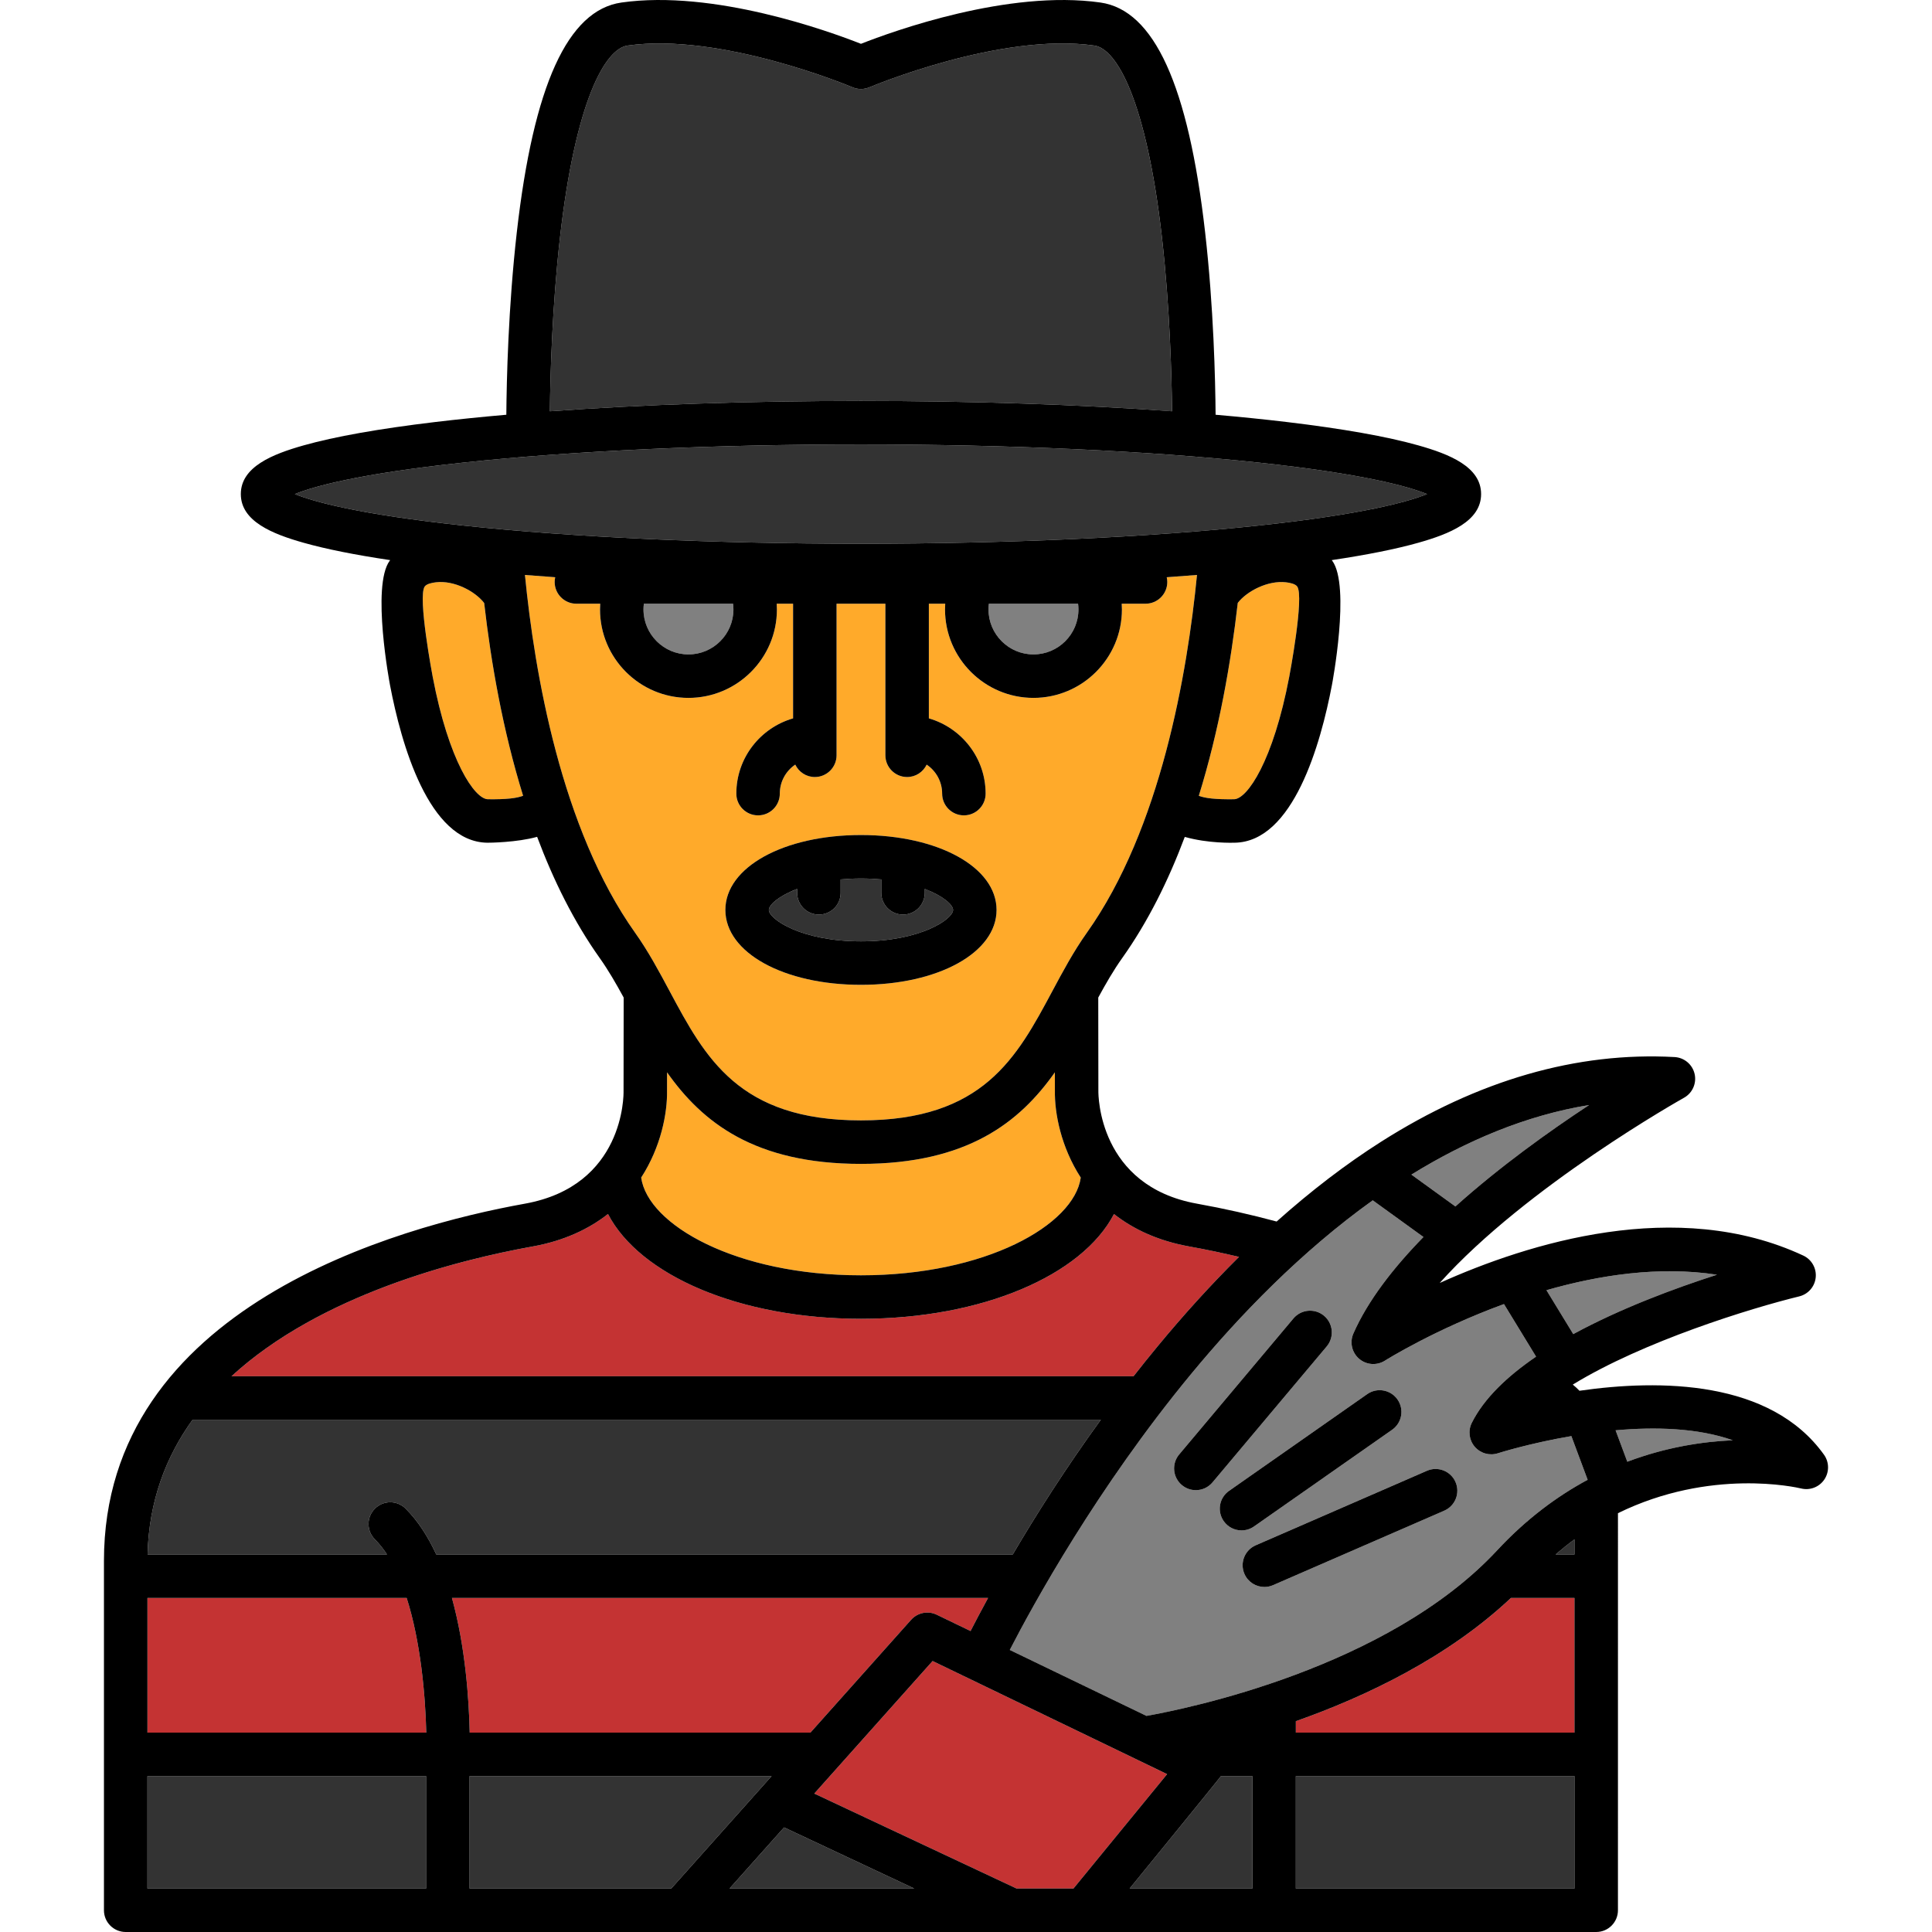
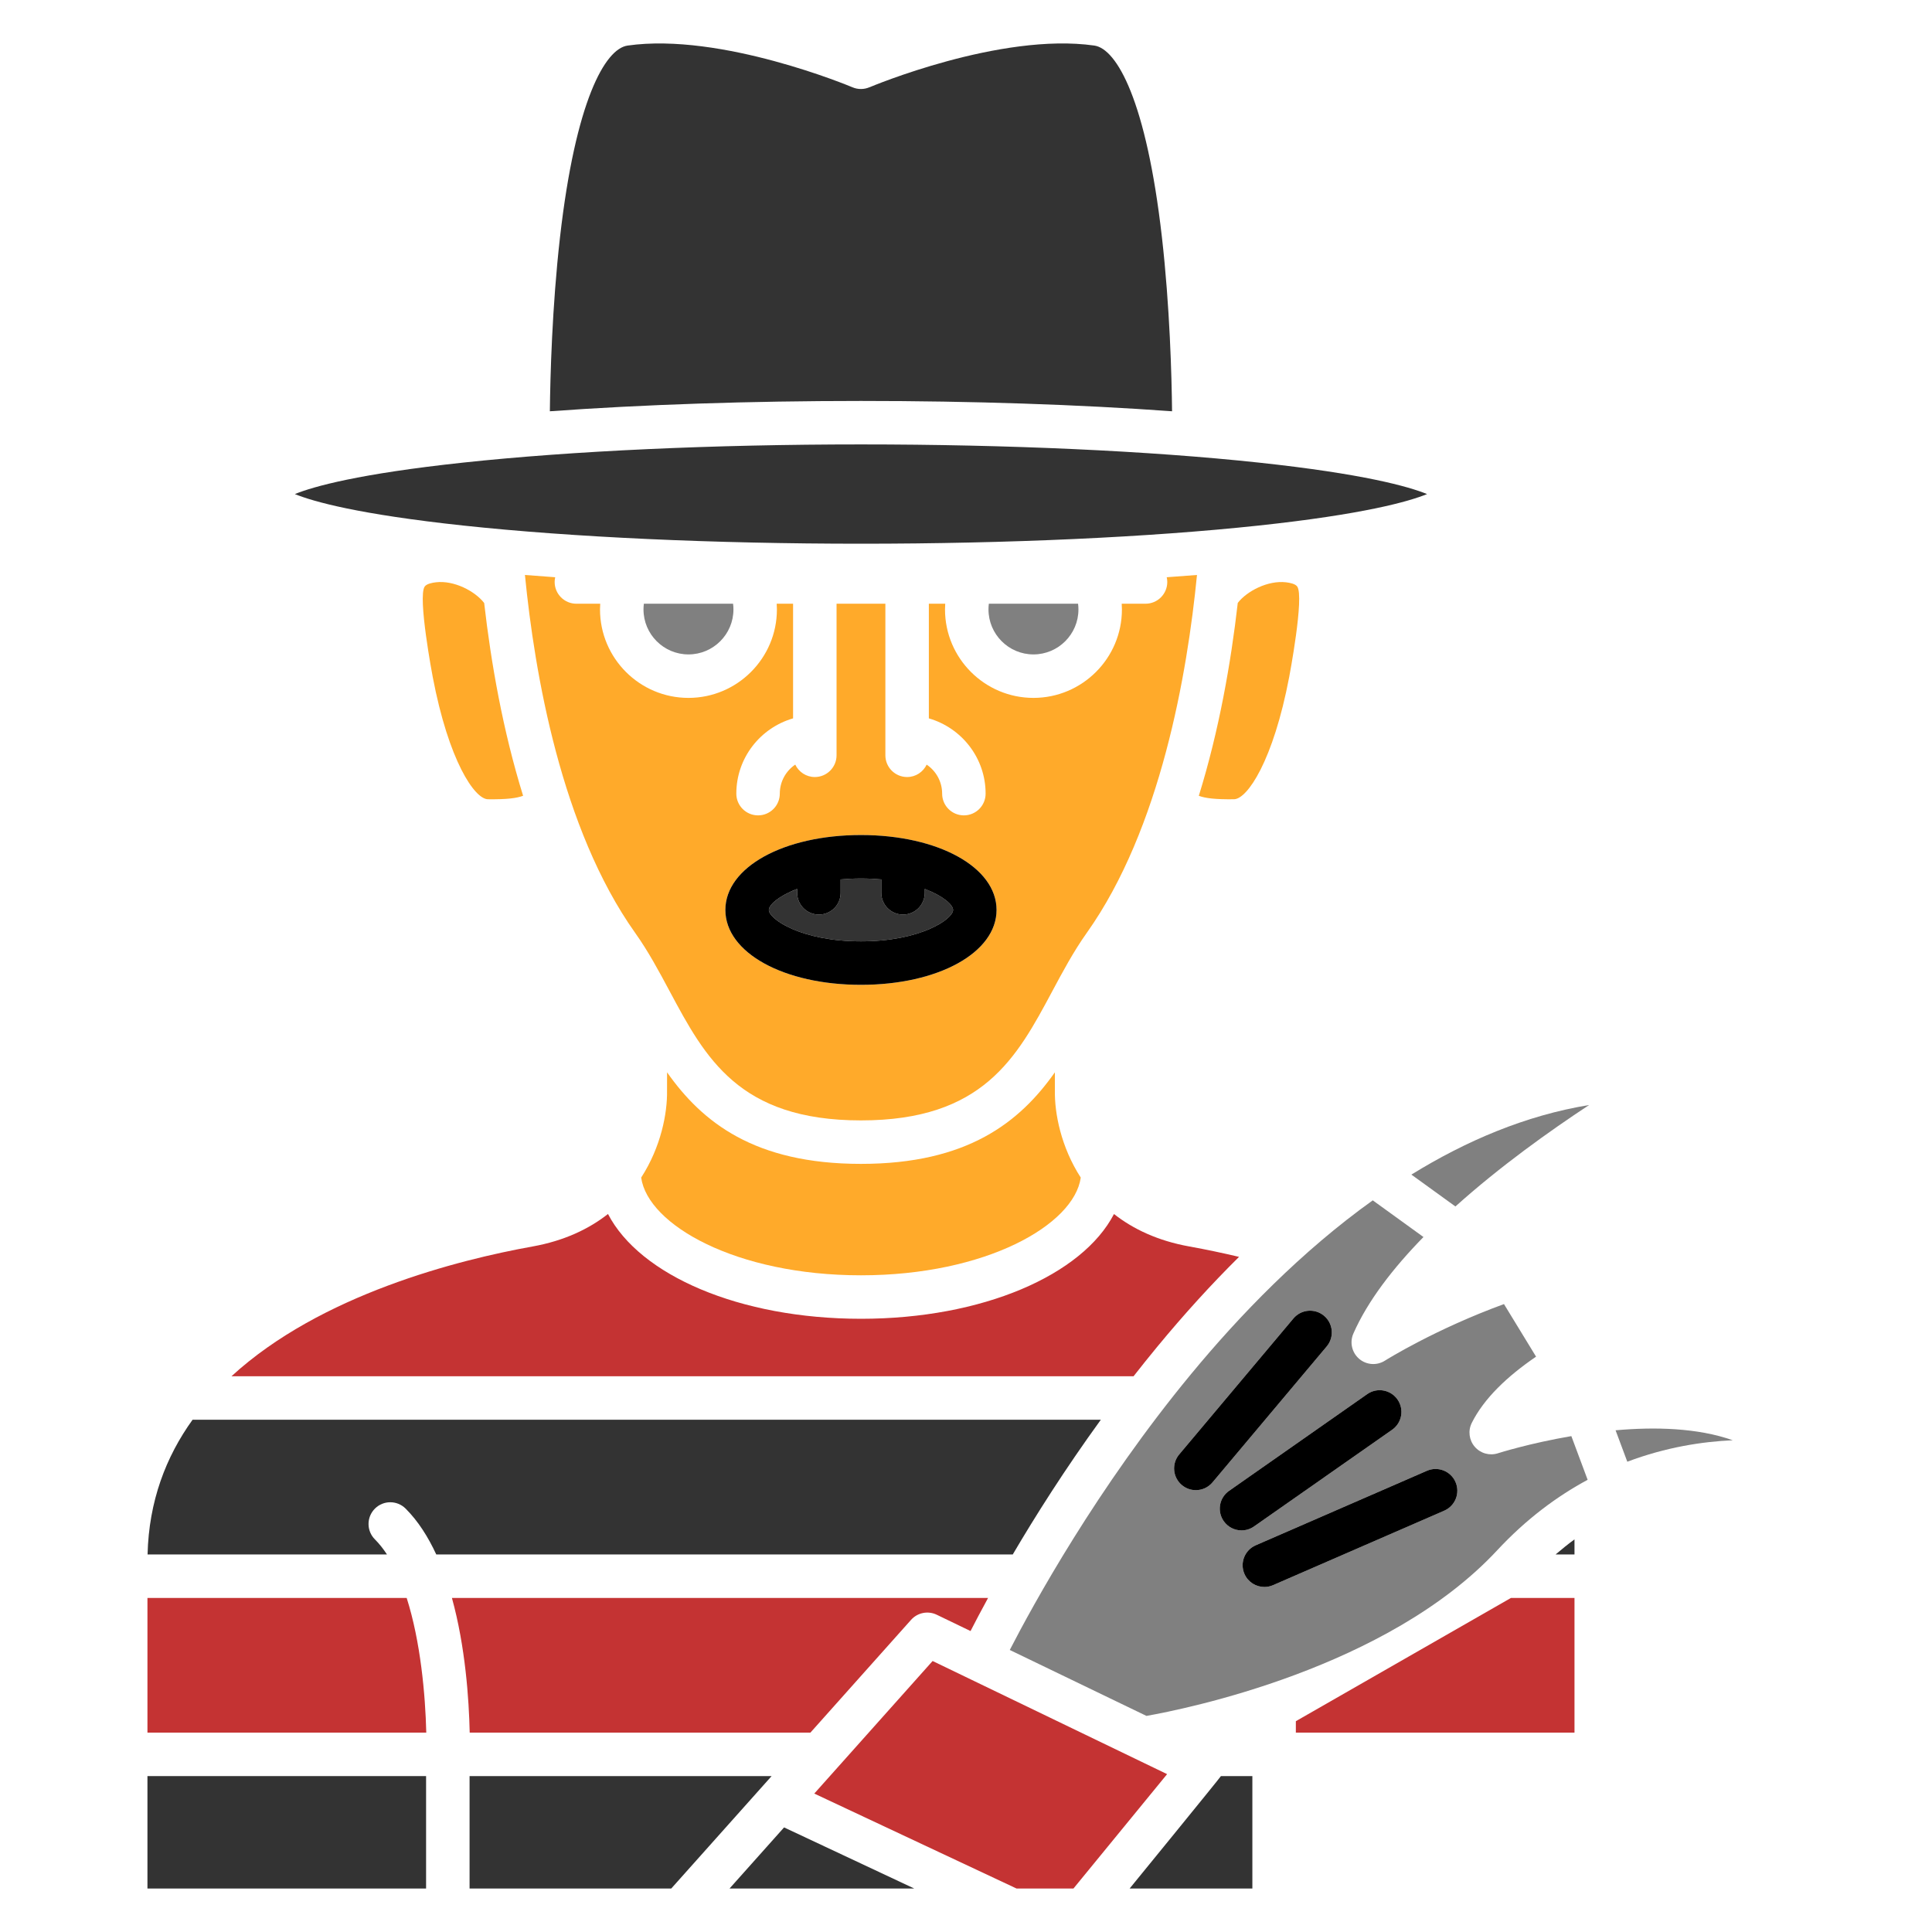
<svg xmlns="http://www.w3.org/2000/svg" version="1.1" id="Layer_1" x="0px" y="0px" viewBox="0 0 511.998 511.998" style="enable-background:new 0 0 511.998 511.998;" xml:space="preserve">
  <path style="fill:#808080;" d="M170.534,161.509c0,6.571,5.345,11.918,11.916,11.918c6.573,0,11.92-5.347,11.92-11.918  c0-0.51-0.033-1.017-0.099-1.517h-23.64C170.565,160.492,170.534,160.997,170.534,161.509z" />
  <g>
    <path style="fill:#FFAA2A;" d="M115.544,154.31c-1.081,0.124-2.475,0.418-2.983,1.11c-1.947,2.651,2.107,23.942,2.107,23.942   c4.243,22.308,11.114,32.404,14.637,32.447c4.981,0.062,7.625-0.278,9.322-0.923c-5.347-17.246-8.49-35.118-10.316-51.087   C125.86,156.626,120.304,153.754,115.544,154.31z" />
    <path style="fill:#FFAA2A;" d="M177.469,262.695c9.417,17.599,18.31,34.223,50.695,34.223c32.384,0,41.278-16.623,50.694-34.223   c2.78-5.196,5.656-10.57,9.13-15.455c19.612-27.585,26.678-68.882,29.224-94.869c-2.624,0.212-5.307,0.41-8.019,0.603   c0.091,0.406,0.147,0.824,0.147,1.257c0,3.181-2.58,5.761-5.761,5.761h-6.316c0.032,0.505,0.055,1.009,0.055,1.517   c0,12.925-10.518,23.44-23.447,23.44c-12.922,0-23.435-10.515-23.435-23.44c0-0.508,0.022-1.014,0.054-1.517h-4.337v30.385   c8.67,2.507,15.042,10.478,15.042,19.943c0,3.182-2.58,5.761-5.761,5.761c-3.182,0-5.761-2.579-5.761-5.761   c0-3.197-1.629-6.017-4.101-7.683c-0.929,1.938-2.89,3.285-5.18,3.285c-3.182,0-5.761-2.58-5.761-5.761v-40.168h-12.938v40.168   c0,3.181-2.58,5.761-5.761,5.761c-2.294,0-4.258-1.351-5.186-3.293c-2.469,1.669-4.094,4.493-4.094,7.692   c0,3.182-2.58,5.761-5.761,5.761c-3.182,0-5.761-2.579-5.761-5.761c0-9.467,6.368-17.44,15.04-19.944v-30.384h-4.339   c0.032,0.505,0.055,1.009,0.055,1.517c0,12.925-10.516,23.44-23.442,23.44c-12.924,0-23.437-10.515-23.437-23.44   c0-0.508,0.021-1.015,0.054-1.517h-6.315c-3.181,0-5.761-2.58-5.761-5.761c0-0.433,0.056-0.851,0.147-1.257   c-2.713-0.192-5.397-0.392-8.02-0.603c2.545,25.987,9.611,67.284,29.224,94.869C171.814,252.125,174.69,257.498,177.469,262.695z    M228.166,221.29c20.484,0,35.932,8.533,35.932,19.85c0,11.317-15.448,19.85-35.933,19.85c-20.486,0-35.934-8.533-35.934-19.85   C192.231,229.823,207.68,221.29,228.166,221.29z" />
  </g>
  <rect x="39.074" y="470.681" style="fill:#333333;" width="73.842" height="29.794" />
  <path style="fill:#FFAA2A;" d="M228.165,308.439L228.165,308.439c-0.002,0-0.003,0-0.003,0c-28.207,0-42.069-11.041-51.384-24.262  l-0.007,4.822c0.111,5.995-1.6,14.947-6.854,23.074c1.767,12.548,25.185,25.895,58.248,25.895s56.478-13.344,58.248-25.894  c-5.255-8.13-6.965-17.081-6.854-23.076l-0.007-4.822C270.234,297.397,256.375,308.439,228.165,308.439z" />
  <path style="fill:#C43333;" d="M306.613,356.984c7.146-8.664,14.404-16.638,21.744-23.903c-4.316-1.021-8.717-1.951-13.188-2.757  c-8.373-1.508-14.899-4.633-19.953-8.595c-8.423,16.218-34.862,27.76-67.05,27.76c-32.193,0-58.622-11.547-67.042-27.77  c-5.057,3.966-11.585,7.095-19.962,8.604c-19.718,3.551-56.229,12.741-79.821,34.4h239.063  C302.414,362.151,304.482,359.568,306.613,356.984z" />
  <g>
-     <path style="fill:#808080;" d="M455.018,337.812c-15.289-2.349-31.185,0.081-45.195,4.102l7.105,11.639   C429.471,346.734,443.772,341.427,455.018,337.812z" />
    <path style="fill:#808080;" d="M421.136,292.84c-16.816,2.748-32.618,9.495-47.107,18.442l11.673,8.442   C397.485,309.134,410.64,299.741,421.136,292.84z" />
  </g>
  <path style="fill:#FFAA2A;" d="M340.781,154.31c-4.757-0.543-10.298,2.3-12.761,5.461c-1.825,15.979-4.972,33.867-10.323,51.126  c1.701,0.639,4.348,0.976,9.324,0.911c3.524-0.044,10.396-10.139,14.638-32.447c0,0,4.057-21.29,2.108-23.941  C343.26,154.728,341.864,154.435,340.781,154.31z" />
  <path style="fill:#C43333;" d="M39.074,423.464v35.696h73.894c-0.247-10.05-1.513-24.156-5.197-35.696H39.074z" />
  <g>
    <path style="fill:#333333;" d="M310.607,108.991c-0.101-9.267-0.585-27.718-2.696-46.208c-4.119-36.09-11.948-49.858-17.901-50.708   c-24.897-3.548-59.246,10.908-59.589,11.054l-0.005-0.008c-1.391,0.592-3.007,0.649-4.51,0.008   c-0.463-0.197-34.787-14.59-59.589-11.053c-5.959,0.848-13.795,14.641-17.91,50.799c-2.104,18.475-2.585,36.867-2.687,46.115   c24.639-1.782,52.933-2.736,82.443-2.736C257.673,106.254,285.968,107.208,310.607,108.991z" />
    <path style="fill:#333333;" d="M228.164,144.09c39.032,0,76.468-1.71,105.409-4.817c27.756-2.978,39.658-6.328,44.618-8.339   c-4.96-2.012-16.862-5.362-44.618-8.342c-28.942-3.105-66.378-4.816-105.409-4.816s-76.466,1.71-105.408,4.816   c-27.757,2.979-39.659,6.33-44.619,8.342c4.96,2.012,16.862,5.361,44.619,8.339C151.696,142.379,189.131,144.09,228.164,144.09z" />
  </g>
  <path style="fill:#808080;" d="M261.959,161.509c0,6.571,5.345,11.918,11.913,11.918c6.575,0,11.925-5.347,11.925-11.918  c0-0.509-0.033-1.017-0.099-1.517h-23.642C261.992,160.492,261.959,160.997,261.959,161.509z" />
  <g>
    <path style="fill:#333333;" d="M228.164,249.468c15.858,0,24.411-5.912,24.411-8.328c0-1.323-2.581-3.69-7.505-5.565v1.035   c0,3.181-2.58,5.761-5.761,5.761c-3.182,0-5.761-2.58-5.761-5.761v-3.554c-1.69-0.154-3.481-0.243-5.383-0.243   c-1.903,0-3.696,0.089-5.388,0.244v3.553c0,3.181-2.579,5.761-5.761,5.761c-3.181,0-5.761-2.58-5.761-5.761v-1.035   c-4.923,1.875-7.505,4.242-7.505,5.565C203.753,243.556,212.307,249.468,228.164,249.468z" />
    <path style="fill:#333333;" d="M417.254,411.943v-3.988c-1.676,1.222-3.344,2.566-5.003,3.988H417.254z" />
  </g>
-   <path style="fill:#C43333;" d="M343.412,456.133v3.028h73.844v-35.696h-16.832C383.72,439.209,362.03,449.559,343.412,456.133z" />
+   <path style="fill:#C43333;" d="M343.412,456.133v3.028h73.844v-35.696h-16.832z" />
  <path style="fill:#808080;" d="M396.963,385.131c-2.209,0.711-4.631,0.031-6.142-1.728c-1.513-1.759-1.822-4.253-0.785-6.329  c3.246-6.494,9.432-12.36,17.037-17.549l-8.506-13.932c-18.293,6.686-31.266,14.811-31.545,14.99  c-2.138,1.36-4.917,1.164-6.842-0.489c-1.925-1.652-2.544-4.367-1.524-6.688c3.803-8.664,10.541-17.365,18.575-25.586l-13.439-9.719  c-18.914,13.54-35.229,30.4-48.144,46.036c-24.938,30.191-41.908,61.194-48.048,73.119l36.22,17.474  c10.2-1.801,63.812-12.553,92.942-43.88c7.73-8.313,15.898-14.34,23.978-18.687l-4.318-11.582  C405.328,382.482,397.18,385.06,396.963,385.131z M316.907,394.903c-1.309,0-2.622-0.444-3.703-1.35  c-2.436-2.046-2.753-5.68-0.705-8.117l30.27-36.034c2.045-2.437,5.681-2.753,8.116-0.706c2.436,2.046,2.753,5.68,0.705,8.117  l-30.27,36.034C320.183,394.204,318.549,394.903,316.907,394.903z M324.298,403.113c-1.825-2.606-1.19-6.198,1.415-8.023  l36.612-25.633c2.606-1.826,6.198-1.191,8.023,1.416c1.825,2.606,1.191,6.197-1.415,8.023l-36.611,25.633  c-1.005,0.704-2.158,1.042-3.299,1.042C327.205,405.57,325.418,404.714,324.298,403.113z M382.744,400.338l-45.375,19.745  c-0.748,0.325-1.528,0.479-2.295,0.479c-2.224,0-4.341-1.294-5.286-3.463c-1.27-2.917,0.067-6.313,2.984-7.581l45.375-19.745  c2.914-1.27,6.31,0.066,7.581,2.984C386.998,395.674,385.663,399.068,382.744,400.338z" />
-   <rect x="343.416" y="470.681" style="fill:#333333;" width="73.842" height="29.794" />
  <path style="fill:#808080;" d="M428.144,379.04l3.106,8.331c10.236-3.866,19.937-5.338,27.957-5.691  C449.852,378.378,438.545,378.114,428.144,379.04z" />
  <path style="fill:#C43333;" d="M214.765,459.161l26.678-29.889c1.712-1.917,4.488-2.469,6.801-1.353l8.96,4.323  c1.169-2.288,2.721-5.255,4.647-8.776H119.763c3.569,12.894,4.514,26.842,4.712,35.696h90.29V459.161z" />
  <g>
    <polygon style="fill:#333333;" points="124.44,470.683 124.44,500.476 177.888,500.476 204.482,470.683  " />
    <polygon style="fill:#333333;" points="193.333,500.476 242.283,500.476 207.787,484.282  " />
    <path style="fill:#333333;" d="M291.73,376.246H51.032c-7.071,9.818-11.583,21.594-11.925,35.696h63.442   c-0.978-1.491-2.039-2.837-3.196-3.995c-2.25-2.25-2.25-5.898,0-8.147c2.25-2.249,5.896-2.249,8.146,0   c3.301,3.301,5.959,7.487,8.112,12.142h152.781C274.372,401.771,282.207,389.372,291.73,376.246z" />
    <path style="fill:#333333;" d="M299.364,500.476h32.525v-29.794h-8.332C323.364,471.077,299.364,500.476,299.364,500.476z" />
  </g>
  <polygon style="fill:#C43333;" points="247.15,440.181 215.792,475.313 269.395,500.476 284.475,500.476 309.293,470.161 " />
  <path d="M228.164,260.989c20.484,0,35.933-8.533,35.933-19.85c0-11.315-15.446-19.85-35.932-19.85  c-20.487,0-35.935,8.533-35.935,19.85C192.231,252.455,207.678,260.989,228.164,260.989z M211.257,235.574v1.035  c0,3.181,2.58,5.761,5.761,5.761c3.182,0,5.761-2.58,5.761-5.761v-3.553c1.691-0.156,3.483-0.244,5.388-0.244  c1.901,0,3.693,0.089,5.383,0.243v3.554c0,3.181,2.579,5.761,5.761,5.761c3.181,0,5.761-2.58,5.761-5.761v-1.035  c4.923,1.875,7.505,4.242,7.505,5.565c0,2.417-8.554,8.328-24.411,8.328c-15.858,0-24.412-5.912-24.412-8.328  C203.753,239.816,206.334,237.448,211.257,235.574z" />
  <path d="M350.885,348.696c-2.435-2.045-6.071-1.731-8.116,0.706l-30.27,36.034c-2.046,2.437-1.731,6.071,0.705,8.117  c1.081,0.907,2.394,1.35,3.703,1.35c1.643,0,3.276-0.699,4.414-2.057l30.27-36.034C353.637,354.375,353.32,350.742,350.885,348.696z  " />
  <path d="M368.933,378.895c2.607-1.825,3.241-5.416,1.415-8.023c-1.825-2.607-5.416-3.242-8.023-1.416l-36.612,25.633  c-2.606,1.825-3.241,5.416-1.415,8.023c1.121,1.602,2.907,2.458,4.725,2.458c1.141,0,2.294-0.338,3.299-1.042L368.933,378.895z" />
  <path d="M378.147,389.773l-45.375,19.745c-2.917,1.27-4.253,4.664-2.984,7.581c0.944,2.17,3.062,3.463,5.286,3.463  c0.767,0,1.547-0.154,2.295-0.479l45.375-19.745c2.917-1.27,4.253-4.664,2.984-7.581  C384.459,389.838,381.061,388.503,378.147,389.773z" />
-   <path d="M418.57,368.561c-0.552-0.578-1.146-1.123-1.769-1.631c18.76-11.493,47.169-20.239,60.011-23.375  c2.377-0.58,4.127-2.596,4.368-5.03c0.241-2.432-1.081-4.753-3.296-5.786c-33.488-15.621-72.846-3.309-96.348,7.26  c22.973-25.631,64.226-48.795,64.737-49.079c2.24-1.249,3.387-3.828,2.811-6.327c-0.576-2.499-2.735-4.317-5.297-4.459  c-25.917-1.436-52.083,6.115-77.769,22.429c-9.304,5.911-18.555,12.987-27.699,21.155c-6.799-1.831-13.879-3.43-21.109-4.732  c-26.113-4.702-26.143-28.818-26.132-29.816c0.001-0.041-0.031-24.81-0.031-24.81c2.021-3.711,4.044-7.226,6.331-10.443  c6.842-9.623,12.273-20.603,16.596-32.127c6.259,1.771,12.735,1.546,13.191,1.54c15.577-0.194,22.859-26.282,25.813-41.816  c0,0,4.996-26.219,0.073-32.916c-0.042-0.056-0.09-0.105-0.131-0.16c9.324-1.39,17.013-2.929,22.926-4.596  c8.238-2.324,16.659-5.674,16.659-12.908c0-7.234-8.421-10.586-16.659-12.909c-8.275-2.334-20.005-4.416-34.867-6.189  c-5.914-0.704-12.216-1.346-18.836-1.924c-0.071-9.091-0.509-28.442-2.774-48.339C314.932,22.621,305.862,2.7,291.636,0.671  c-24.406-3.481-54.953,7.586-63.473,10.941c-8.516-3.356-39.058-14.427-63.473-10.941c-14.226,2.03-23.297,21.951-27.732,60.902  c-2.264,19.886-2.704,39.239-2.774,48.339c-6.618,0.578-12.923,1.22-18.837,1.924c-14.86,1.773-26.591,3.855-34.867,6.189  c-8.238,2.324-16.659,5.674-16.659,12.909c0,7.233,8.421,10.585,16.659,12.908c5.914,1.667,13.602,3.206,22.926,4.596  c-0.041,0.055-0.09,0.103-0.13,0.159c-4.922,6.698,0.073,32.917,0.073,32.917c2.954,15.534,10.237,41.622,25.813,41.816  c0.455,0.006,7.813-0.056,13.182-1.562c4.325,11.532,9.76,22.521,16.605,32.148c2.286,3.217,4.309,6.733,6.33,10.443  c0,0-0.031,24.768-0.03,24.81c0.022,1.022,0.215,25.071-26.135,29.816c-33.543,6.041-111.564,27.358-111.564,94.682v92.571  c0,3.181,2.58,5.761,5.761,5.761h389.702c3.182,0,5.761-2.58,5.761-5.761V401.006c24.531-12.027,47.295-6.845,48.54-6.547  c2.338,0.576,4.792-0.366,6.143-2.364c1.353-1.996,1.319-4.624-0.085-6.583C469.198,365.705,439.909,365.501,418.57,368.561z   M455.018,337.812c-11.245,3.614-25.547,8.92-38.089,15.741l-7.105-11.639C423.832,337.894,439.728,335.463,455.018,337.812z   M421.136,292.84c-10.495,6.901-23.649,16.294-35.435,26.884l-11.673-8.442C388.518,302.335,404.32,295.588,421.136,292.84z   M341.659,179.362c-4.242,22.308-11.114,32.404-14.638,32.447c-4.975,0.065-7.624-0.272-9.324-0.911  c5.353-17.259,8.498-35.147,10.323-51.126c2.464-3.162,8.004-6.004,12.761-5.461c1.082,0.124,2.477,0.418,2.986,1.111  C345.717,158.072,341.659,179.362,341.659,179.362z M148.409,62.874c4.116-36.158,11.951-49.951,17.91-50.799  c24.8-3.537,59.125,10.856,59.589,11.053c1.502,0.641,3.119,0.584,4.51-0.008l0.005,0.008c0.343-0.146,34.691-14.601,59.589-11.054  c5.953,0.849,13.782,14.618,17.901,50.708c2.111,18.491,2.595,36.941,2.696,46.208c-24.639-1.782-52.934-2.736-82.443-2.736  s-57.804,0.954-82.443,2.736C145.822,99.741,146.304,81.35,148.409,62.874z M78.137,130.934c4.96-2.012,16.862-5.362,44.619-8.342  c28.942-3.105,66.376-4.816,105.408-4.816s76.467,1.71,105.409,4.816c27.756,2.979,39.658,6.33,44.618,8.342  c-4.96,2.012-16.862,5.361-44.618,8.339c-28.941,3.106-66.378,4.817-105.409,4.817c-39.033,0-76.468-1.71-105.408-4.817  C94.999,136.295,83.097,132.946,78.137,130.934z M285.798,161.509c0,6.571-5.35,11.918-11.925,11.918  c-6.568,0-11.913-5.347-11.913-11.918c0-0.51,0.031-1.017,0.097-1.517h23.642C285.763,160.492,285.798,160.998,285.798,161.509z   M194.369,161.509c0,6.571-5.347,11.918-11.92,11.918c-6.571,0-11.916-5.347-11.916-11.918c0-0.51,0.031-1.017,0.097-1.517h23.64  C194.335,160.492,194.369,160.997,194.369,161.509z M129.306,211.809c-3.523-0.044-10.394-10.139-14.637-32.447  c0,0-4.056-21.291-2.107-23.942c0.507-0.691,1.902-0.985,2.983-1.11c4.76-0.555,10.315,2.316,12.767,5.49  c1.826,15.969,4.969,33.841,10.316,51.087C136.932,211.531,134.288,211.871,129.306,211.809z M139.116,152.37  c2.623,0.212,5.306,0.41,8.02,0.603c-0.091,0.406-0.147,0.824-0.147,1.257c0,3.181,2.58,5.761,5.761,5.761h6.315  c-0.032,0.503-0.054,1.009-0.054,1.517c0,12.925,10.514,23.44,23.437,23.44c12.926,0,23.442-10.515,23.442-23.44  c0-0.508-0.023-1.014-0.055-1.517h4.339v30.384c-8.671,2.504-15.04,10.477-15.04,19.944c0,3.182,2.579,5.761,5.761,5.761  c3.181,0,5.761-2.579,5.761-5.761c0-3.197,1.625-6.022,4.094-7.692c0.927,1.943,2.892,3.293,5.186,3.293  c3.181,0,5.761-2.58,5.761-5.761V159.99h12.938v40.168c0,3.181,2.579,5.761,5.761,5.761c2.291,0,4.253-1.347,5.18-3.285  c2.471,1.666,4.101,4.485,4.101,7.683c0,3.182,2.579,5.761,5.761,5.761c3.181,0,5.761-2.579,5.761-5.761  c0-9.465-6.37-17.436-15.042-19.943v-30.385h4.337c-0.032,0.505-0.054,1.009-0.054,1.517c0,12.925,10.514,23.44,23.435,23.44  c12.928,0,23.447-10.515,23.447-23.44c0-0.508-0.023-1.014-0.055-1.517h6.316c3.181,0,5.761-2.58,5.761-5.761  c0-0.433-0.056-0.851-0.147-1.257c2.712-0.192,5.396-0.392,8.019-0.603c-2.545,25.987-9.611,67.283-29.224,94.869  c-3.474,4.885-6.35,10.259-9.13,15.455c-9.417,17.599-18.31,34.223-50.694,34.223c-32.385,0-41.279-16.623-50.695-34.223  c-2.779-5.196-5.655-10.57-9.129-15.455C148.728,219.655,141.662,178.357,139.116,152.37z M286.412,312.075  c-1.769,12.549-25.185,25.894-58.248,25.894s-56.48-13.347-58.248-25.895c5.255-8.129,6.965-17.08,6.854-23.074l0.007-4.822  c9.315,13.221,23.176,24.262,51.384,24.262c0,0,0.001,0,0.002,0h0.001c28.209,0,42.069-11.042,51.385-24.262l0.007,4.822  C279.447,294.993,281.157,303.946,286.412,312.075z M141.16,330.324c8.377-1.509,14.907-4.637,19.962-8.604  c8.42,16.223,34.848,27.77,67.042,27.77c32.188,0,58.627-11.542,67.05-27.76c5.056,3.962,11.582,7.087,19.953,8.595  c4.47,0.805,8.872,1.736,13.188,2.757c-7.339,7.264-14.598,15.24-21.744,23.903c-2.132,2.583-4.2,5.166-6.211,7.74H61.338  C84.931,343.065,121.441,333.875,141.16,330.324z M112.918,500.476H39.074v-29.794h73.845V500.476z M39.074,459.161v-35.696h68.697  c3.683,11.54,4.951,25.646,5.197,35.696H39.074z M107.5,399.801c-2.25-2.249-5.896-2.249-8.146,0c-2.25,2.249-2.25,5.897,0,8.147  c1.157,1.158,2.219,2.504,3.196,3.995H39.107c0.342-14.103,4.854-25.879,11.925-35.696H291.73  c-9.524,13.127-17.359,25.525-23.337,35.696H115.612C113.459,407.288,110.801,403.102,107.5,399.801z M261.853,423.464  c-1.925,3.522-3.477,6.488-4.647,8.776l-8.96-4.323c-2.315-1.116-5.089-0.565-6.801,1.353l-26.68,29.891h-90.29  c-0.198-8.854-1.143-22.801-4.712-35.696H261.853z M124.44,500.476v-29.794h80.042l-26.593,29.794H124.44z M193.333,500.476  l14.454-16.195l34.496,16.195H193.333z M269.395,500.476l-53.603-25.163l31.359-35.132l62.143,29.979l-24.818,30.315h-15.081  V500.476z M331.89,500.476h-32.525c0,0,24-29.4,24.193-29.794h8.332v29.794H331.89z M417.254,500.476h-73.844v-29.794h73.844  V500.476z M417.254,459.161h-73.844v-3.028c18.618-6.574,40.309-16.924,57.01-32.669h16.832v35.696H417.254z M417.254,411.943  h-5.003c1.658-1.422,3.326-2.765,5.003-3.988V411.943z M396.763,410.848c-29.13,31.327-82.742,42.079-92.942,43.88l-36.22-17.474  c6.14-11.925,23.111-42.927,48.048-73.119c12.916-15.636,29.23-32.496,48.144-46.036l13.439,9.719  c-8.034,8.221-14.772,16.923-18.575,25.586c-1.02,2.322-0.401,5.036,1.524,6.688c1.924,1.652,4.702,1.847,6.842,0.489  c0.279-0.177,13.252-8.304,31.545-14.99l8.506,13.932c-7.607,5.189-13.791,11.056-17.037,17.549  c-1.037,2.076-0.728,4.57,0.785,6.329s3.934,2.439,6.142,1.728c0.217-0.07,8.365-2.649,19.459-4.55l4.318,11.582  C412.66,396.508,404.493,402.535,396.763,410.848z M431.251,387.372l-3.106-8.331c10.401-0.926,21.709-0.661,31.064,2.641  C451.188,382.034,441.487,383.506,431.251,387.372z" />
  <g>
</g>
  <g>
</g>
  <g>
</g>
  <g>
</g>
  <g>
</g>
  <g>
</g>
  <g>
</g>
  <g>
</g>
  <g>
</g>
  <g>
</g>
  <g>
</g>
  <g>
</g>
  <g>
</g>
  <g>
</g>
  <g>
</g>
</svg>